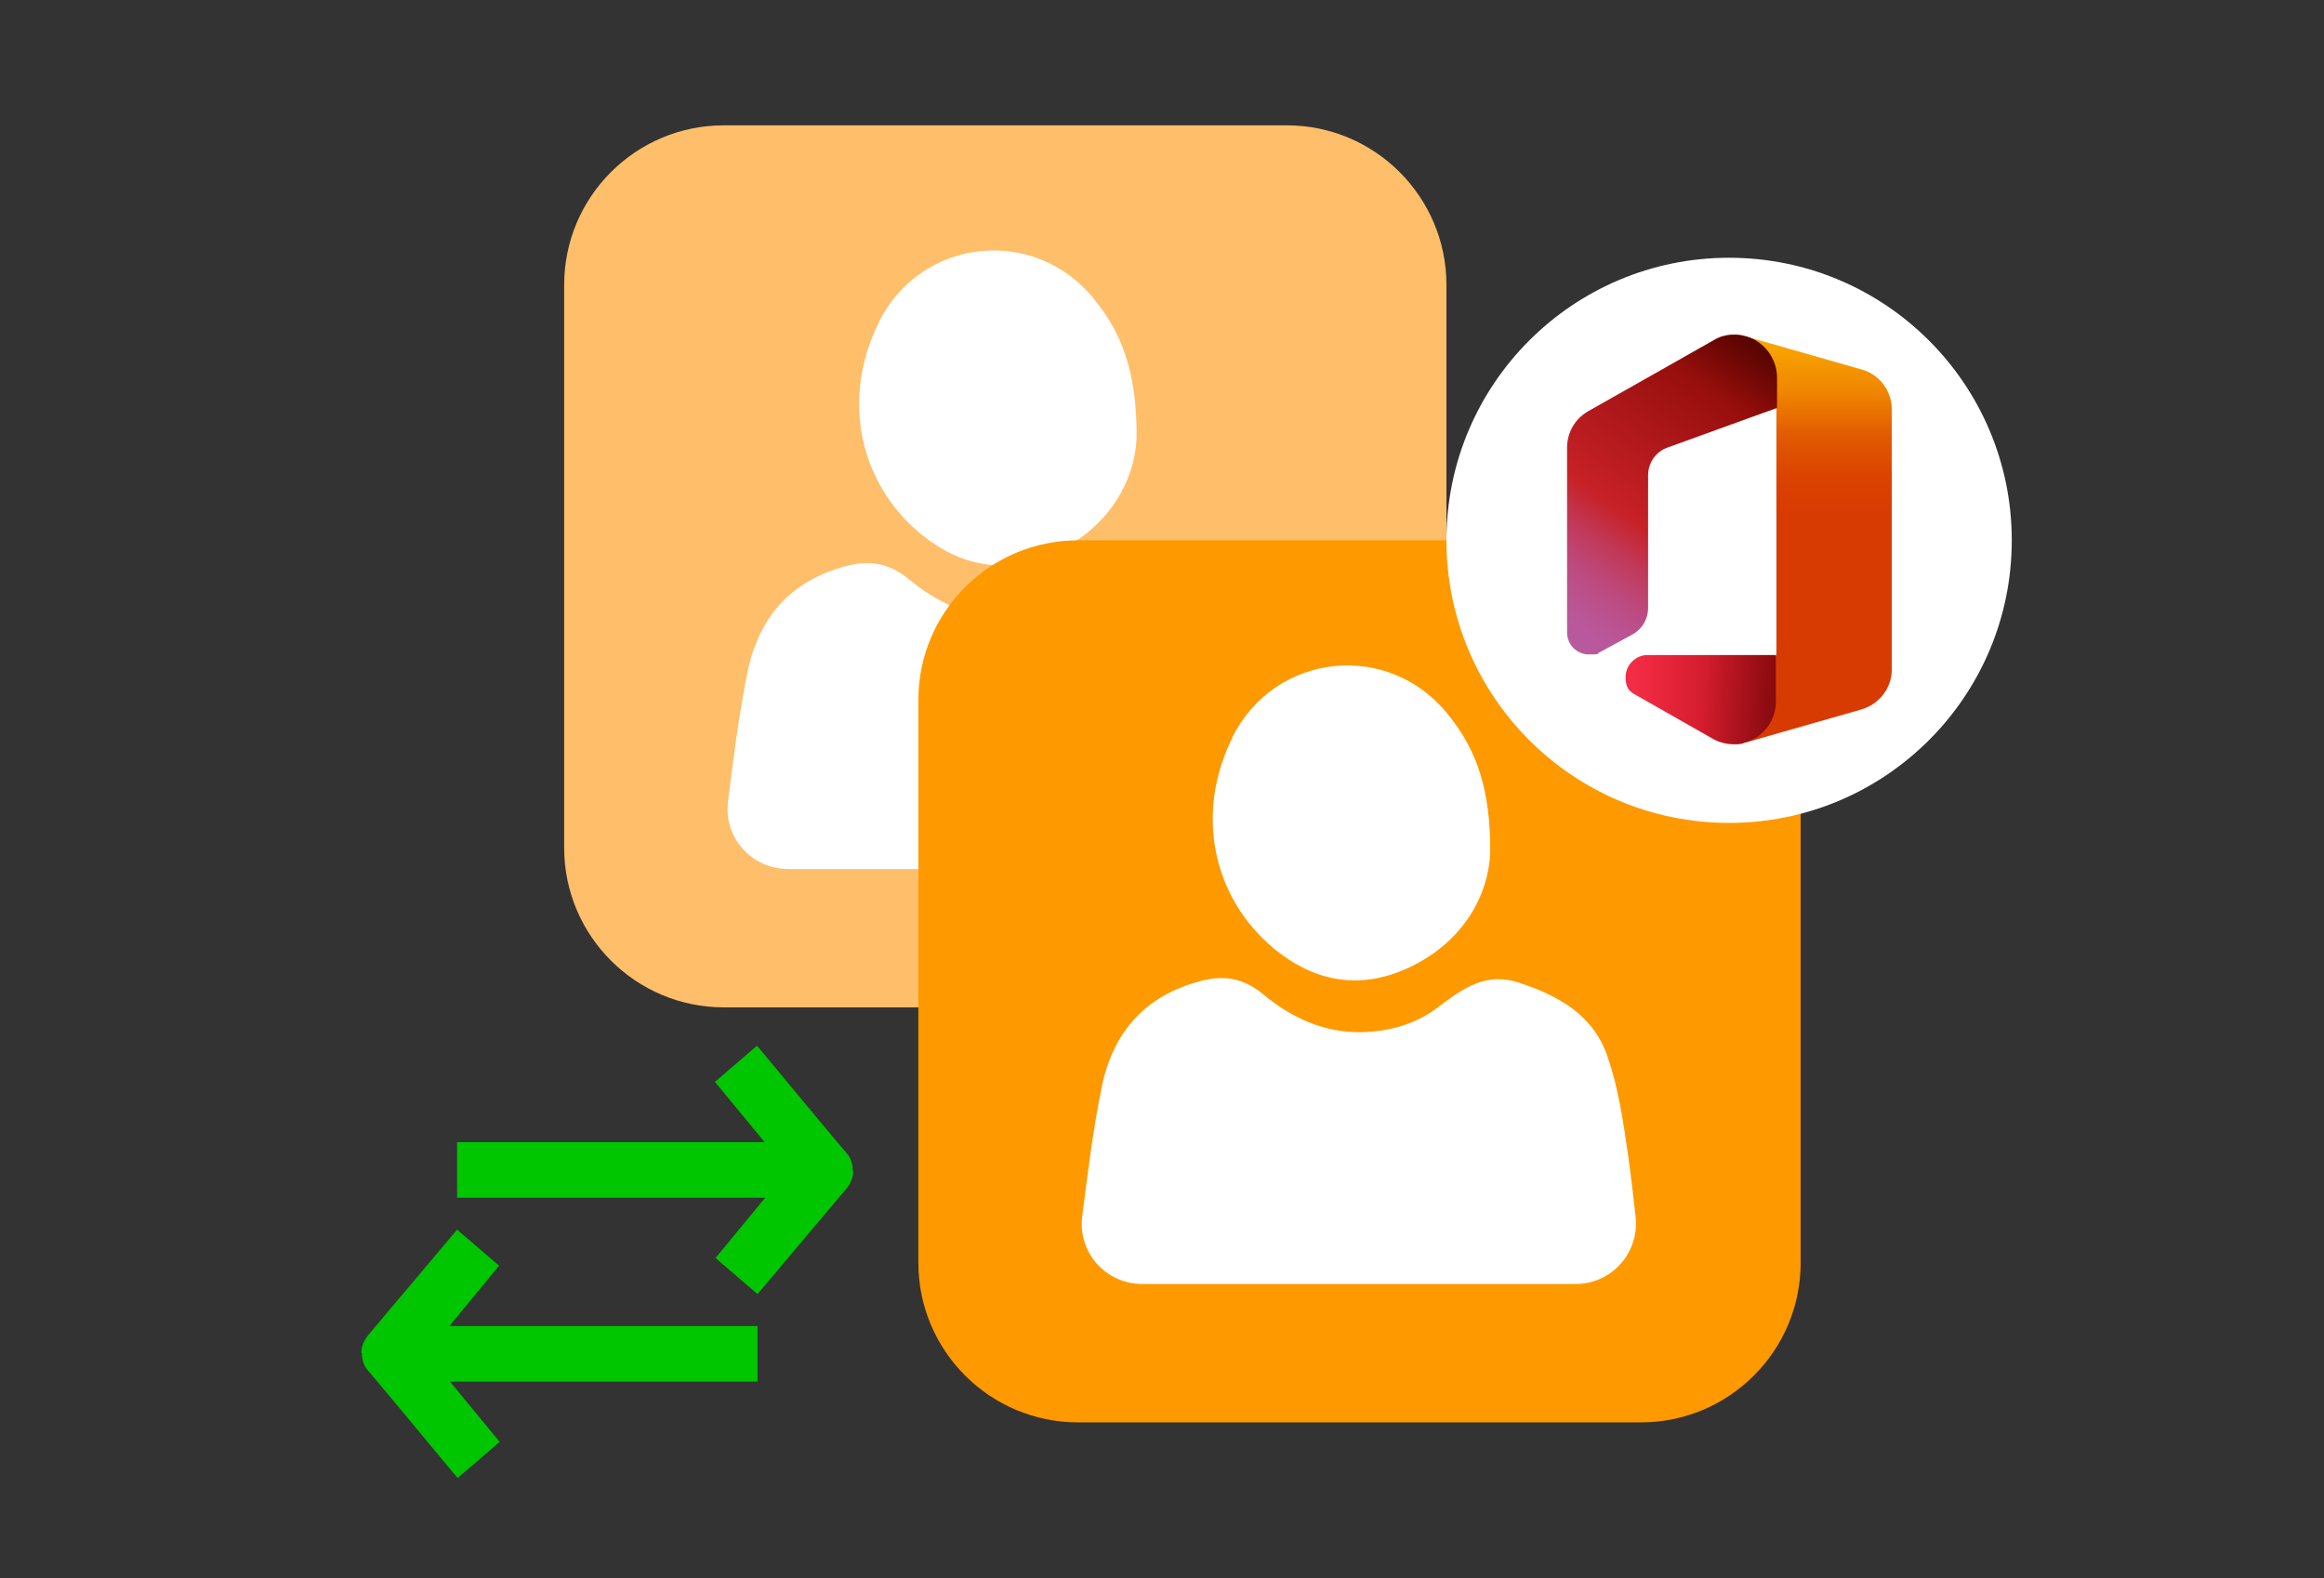
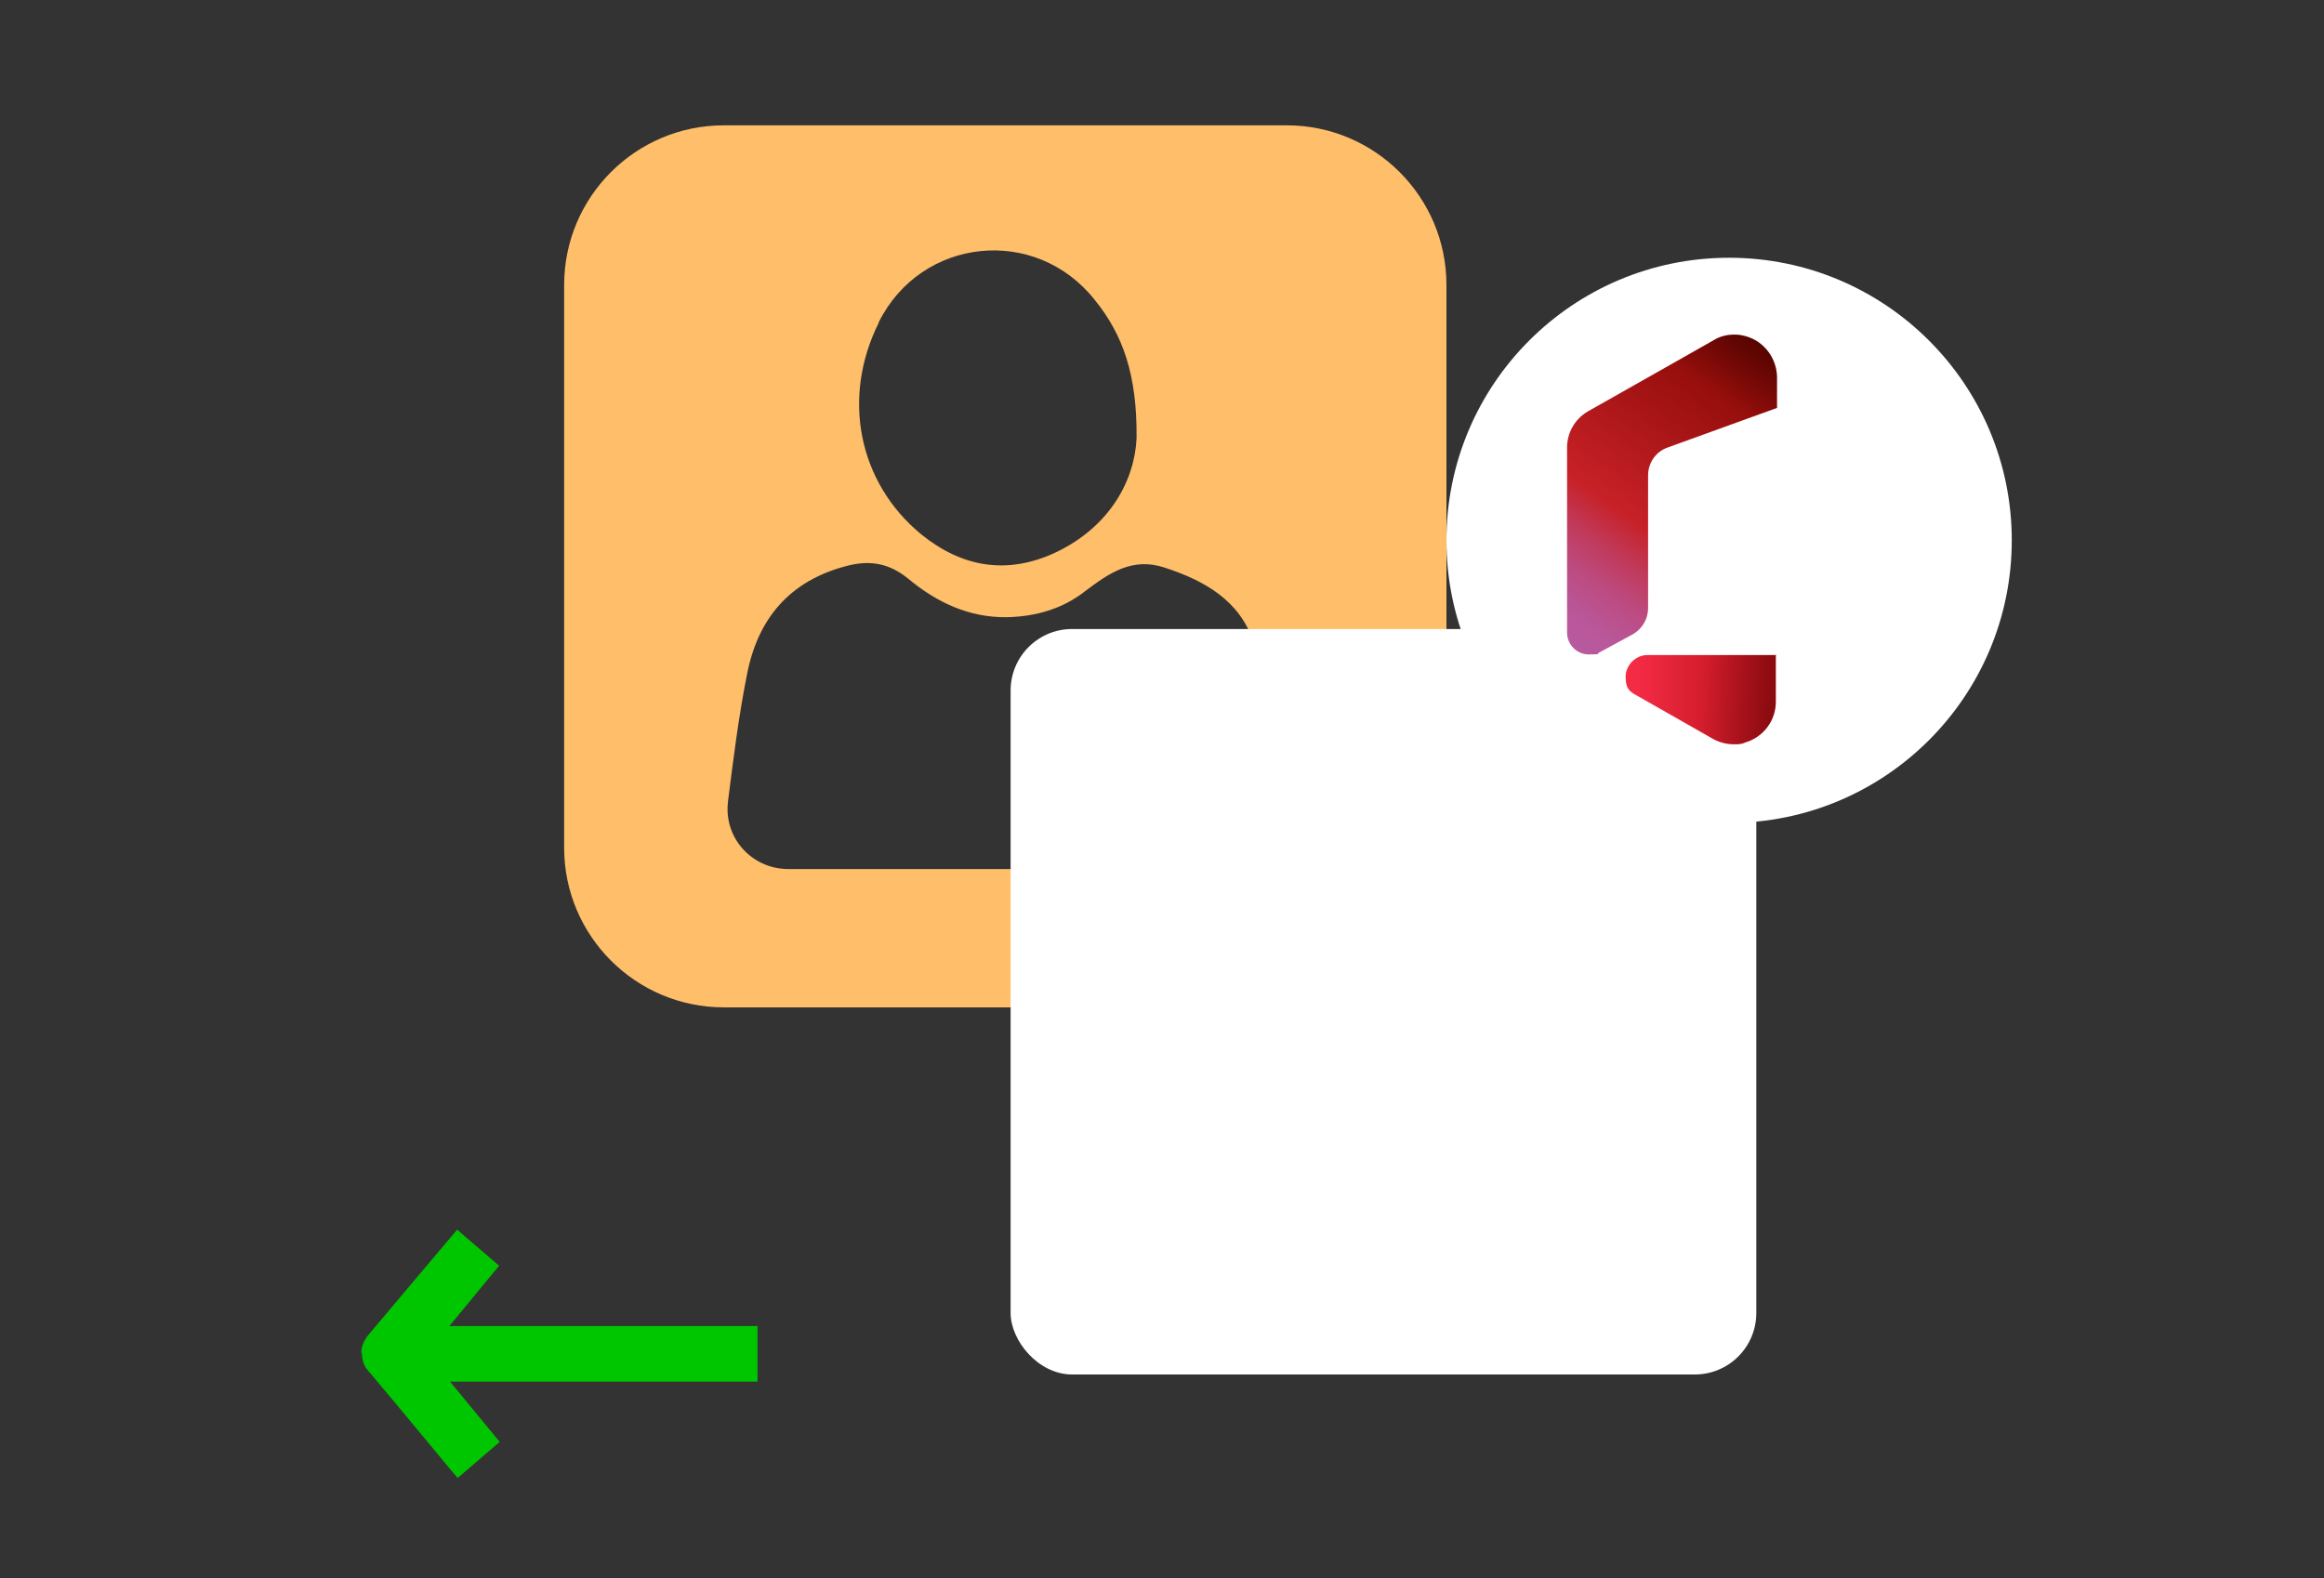
<svg xmlns="http://www.w3.org/2000/svg" xmlns:xlink="http://www.w3.org/1999/xlink" id="Layer_1" data-name="Layer 1" version="1.1" viewBox="0 0 393 267">
  <rect x="0" y="0" width="393" height="267" fill="#333333" stroke="none" />
  <defs>
    <linearGradient id="linear-gradient" x1="307.6" y1="84.8" x2="307.6" y2="152.6" gradientTransform="translate(0 -31.7)" gradientUnits="userSpaceOnUse">
      <stop offset="0" stop-color="#ffb900" />
      <stop offset=".2" stop-color="#ef8400" />
      <stop offset=".3" stop-color="#e25c01" />
      <stop offset=".4" stop-color="#db4401" />
      <stop offset=".5" stop-color="#d83b01" />
    </linearGradient>
    <linearGradient id="linear-gradient-2" x1="295.3" y1="87.2" x2="259.4" y2="138.4" gradientTransform="translate(0 -31.7)" gradientUnits="userSpaceOnUse">
      <stop offset="0" stop-color="#800600" />
      <stop offset=".6" stop-color="#c72127" />
      <stop offset=".7" stop-color="#c13959" />
      <stop offset=".8" stop-color="#bc4b81" />
      <stop offset=".9" stop-color="#b95799" />
      <stop offset="1" stop-color="#b85ba2" />
    </linearGradient>
    <linearGradient id="linear-gradient-3" x1="277" y1="150" x2="323.8" y2="150" gradientTransform="translate(0 -31.7)" gradientUnits="userSpaceOnUse">
      <stop offset="0" stop-color="#f32b44" />
      <stop offset=".6" stop-color="#a4070a" />
    </linearGradient>
    <linearGradient id="linear-gradient-4" x1="296" y1="86.1" x2="288.5" y2="97" gradientTransform="translate(0 -31.7)" gradientUnits="userSpaceOnUse">
      <stop offset="0" stop-color="#000" stop-opacity=".4" />
      <stop offset="1" stop-color="#000" stop-opacity="0" />
    </linearGradient>
    <linearGradient id="linear-gradient-5" x1="308.8" y1="151.1" x2="287.8" y2="149.3" xlink:href="#linear-gradient-4" />
  </defs>
  <g>
-     <rect x="111" y="36.2" width="126.1" height="126.1" rx="10.4" ry="10.4" fill="#fff" stroke-width="0" />
    <path d="M95.4,48.2v95.2c0,14.9,12.1,27,27,27h95.2c14.9,0,27-12.1,27-27V48.2c0-14.9-12.1-27-27-27h-95.2c-14.9,0-27,12.1-27,27ZM148.6,54.5c7.2-14.4,26.5-16.4,36.5-3.8,4.8,5.9,7.2,12.7,7.1,23.4-.3,7-4.4,15-13.8,19.4-8.2,3.8-15.8,2.4-22.6-3.1-10.7-8.8-13.5-23.2-7.2-35.8ZM133.3,147c-6.1,0-10.9-5.2-10.2-11.3,0,0,0,0,0-.1.9-7.1,1.8-14.4,3.2-21.4,1.8-9.5,7.2-16,17-18.5,3.9-1,7.1-.4,10.3,2.2,4.8,4,10.3,6.6,16.7,6.5,4.8-.1,9.4-1.4,13.2-4.4,4-3,7.9-5.8,13.4-4,6.8,2.2,12.8,5.6,15.1,12.7,1.8,5.2,2.6,10.9,3.4,16.4.5,3.5.9,7,1.3,10.6.6,6.1-4.1,11.3-10.2,11.3-24.5,0-48.7,0-73.1,0Z" fill="#ffbe69" stroke-width="0" />
  </g>
  <g>
    <rect x="170.9" y="106.4" width="126.1" height="126.1" rx="10.4" ry="10.4" fill="#fff" stroke-width="0" />
-     <path d="M155.3,118.4v95.2c0,14.9,12.1,27,27,27h95.2c14.9,0,27-12.1,27-27v-95.2c0-14.9-12.1-27-27-27h-95.2c-14.9,0-27,12.1-27,27ZM208.4,124.7c7.2-14.4,26.5-16.4,36.5-3.8,4.8,5.9,7.2,12.7,7.1,23.4-.3,7-4.4,15-13.8,19.4-8.2,3.8-15.8,2.4-22.6-3.1-10.7-8.8-13.5-23.2-7.2-35.8ZM193.2,217.2c-6.1,0-10.9-5.2-10.2-11.3,0,0,0,0,0-.1.9-7.1,1.8-14.4,3.2-21.4,1.8-9.5,7.2-16,17-18.5,3.9-1,7.1-.4,10.3,2.2,4.8,4,10.3,6.6,16.7,6.5,4.8-.1,9.4-1.4,13.2-4.4,4-3,7.9-5.8,13.4-4,6.8,2.2,12.8,5.6,15.1,12.7,1.8,5.2,2.6,10.9,3.4,16.4.5,3.5.9,7,1.3,10.6.6,6.1-4.1,11.3-10.2,11.3-24.5,0-48.7,0-73.1,0Z" fill="#f90" stroke-width="0" />
  </g>
  <g>
    <circle cx="292.4" cy="91.4" r="47.8" fill="#fff" stroke-width="0" />
    <g id="Icons_-_Color" data-name="Icons - Color">
      <g id="Desktop_-_Full_Bleed" data-name="Desktop - Full Bleed">
        <g opacity=".2">
          <path d="M278.6,110.8c-2,0-3.7,1.7-3.7,3.7s.7,2.5,1.8,3.1l13,7.4c1.1.6,2.3.9,3.5.9s1.3,0,1.9-.3l19.6-5.6c3-.9,5.1-3.6,5.1-6.7v-2.6h-41.3Z" fill="#fff" stroke-width="0" />
        </g>
        <g opacity=".1">
-           <path d="M278.6,110.8c-2,0-3.7,1.7-3.7,3.7s.7,2.5,1.8,3.1l13,7.4c1.1.6,2.3.9,3.5.9s1.3,0,1.9-.3l19.6-5.6c3-.9,5.1-3.6,5.1-6.7v-2.6h-41.3Z" fill="#fff" stroke-width="0" />
-         </g>
-         <path d="M295.2,57l5.2,12v41.7l-5.2,14.9,19.6-5.6c3-.9,5.1-3.6,5.1-6.7v-44.1c0-3.1-2.1-5.9-5.1-6.7l-19.6-5.6Z" fill="url(#linear-gradient)" stroke-width="0" />
+           </g>
        <path d="M270.4,110.4l5.7-3.1c1.6-.9,2.6-2.6,2.6-4.4v-22.5c0-2.1,1.3-4,3.3-4.7l18.5-6.7v-5.1c0-3.2-2.1-6.1-5.2-7-.7-.2-1.3-.3-2-.3h0c-1.3,0-2.5.3-3.6,1l-21.2,12c-2.2,1.3-3.5,3.6-3.5,6.1v31.3c0,2,1.6,3.7,3.7,3.7s1.3-.1,1.8-.4Z" fill="url(#linear-gradient-2)" stroke-width="0" />
        <path d="M300.4,110.8h-21.8c-2,0-3.7,1.7-3.7,3.7s.7,2.5,1.8,3.1l13,7.4c1.1.6,2.3.9,3.5.9h0c.7,0,1.3,0,1.9-.3,3.1-.9,5.2-3.7,5.2-6.9v-8h0Z" fill="url(#linear-gradient-3)" stroke-width="0" />
        <path d="M270.4,110.4l5.7-3.1c1.6-.9,2.6-2.6,2.6-4.4v-22.5c0-2.1,1.3-4,3.3-4.7l18.5-6.7v-5.1c0-3.2-2.1-6.1-5.2-7-.7-.2-1.3-.3-2-.3h0c-1.3,0-2.5.3-3.6,1l-21.2,12c-2.2,1.3-3.5,3.6-3.5,6.1v31.3c0,2,1.6,3.7,3.7,3.7s1.3-.1,1.8-.4Z" fill="url(#linear-gradient-4)" stroke-width="0" />
        <path d="M300.4,110.8h-21.8c-2,0-3.7,1.7-3.7,3.7s.7,2.5,1.8,3.1l13,7.4c1.1.6,2.3.9,3.5.9h0c.7,0,1.3,0,1.9-.3,3.1-.9,5.2-3.7,5.2-6.9v-8h0Z" fill="url(#linear-gradient-5)" stroke-width="0" />
        <rect x="255.8" y="54.7" width="73.2" height="73.2" fill="none" stroke-width="0" />
      </g>
    </g>
  </g>
-   <path id="move" d="M144.3,198.1c0,1-.5,2.2-1.2,3l-15,17.8-7.1-6.1,8.4-10.2h-52.1v-9.4h52l-8.4-10.2,7.1-6.1,1.2,1.4c.1.1,9.5,11.5,13.4,16.1.3.4.5.5.5.6.7.7,1.1,1.8,1.1,3Z" fill="#00c600" stroke-width="0" />
  <path id="move-2" data-name="move" d="M61.1,228.8c0-1,.5-2.2,1.2-3l15-17.8,7.1,6.1-8.4,10.2h52.1v9.4h-52l8.4,10.2-7.1,6.1-1.2-1.4c-.1-.1-9.5-11.5-13.4-16.1-.3-.4-.5-.5-.5-.6-.7-.7-1.1-1.8-1.1-3Z" fill="#00c600" stroke-width="0" />
</svg>